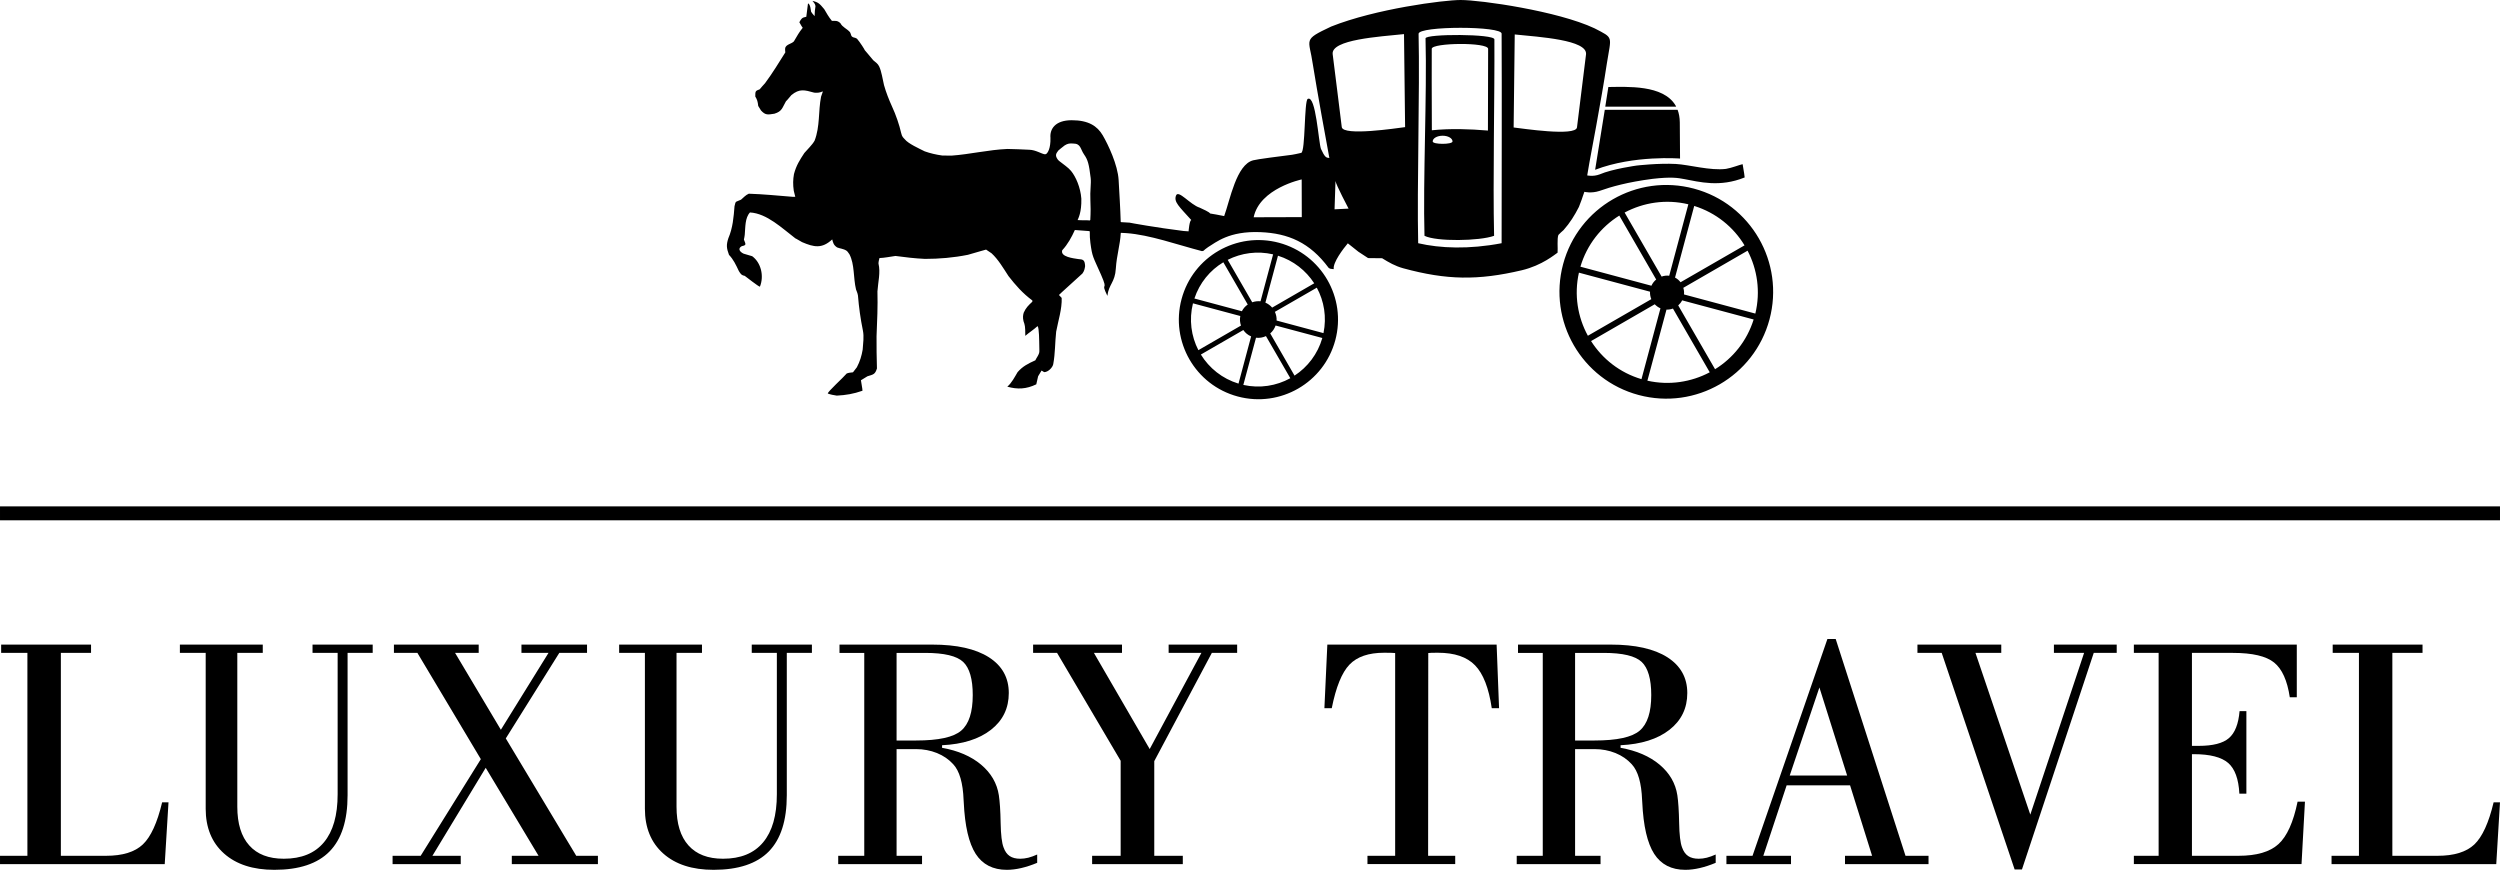
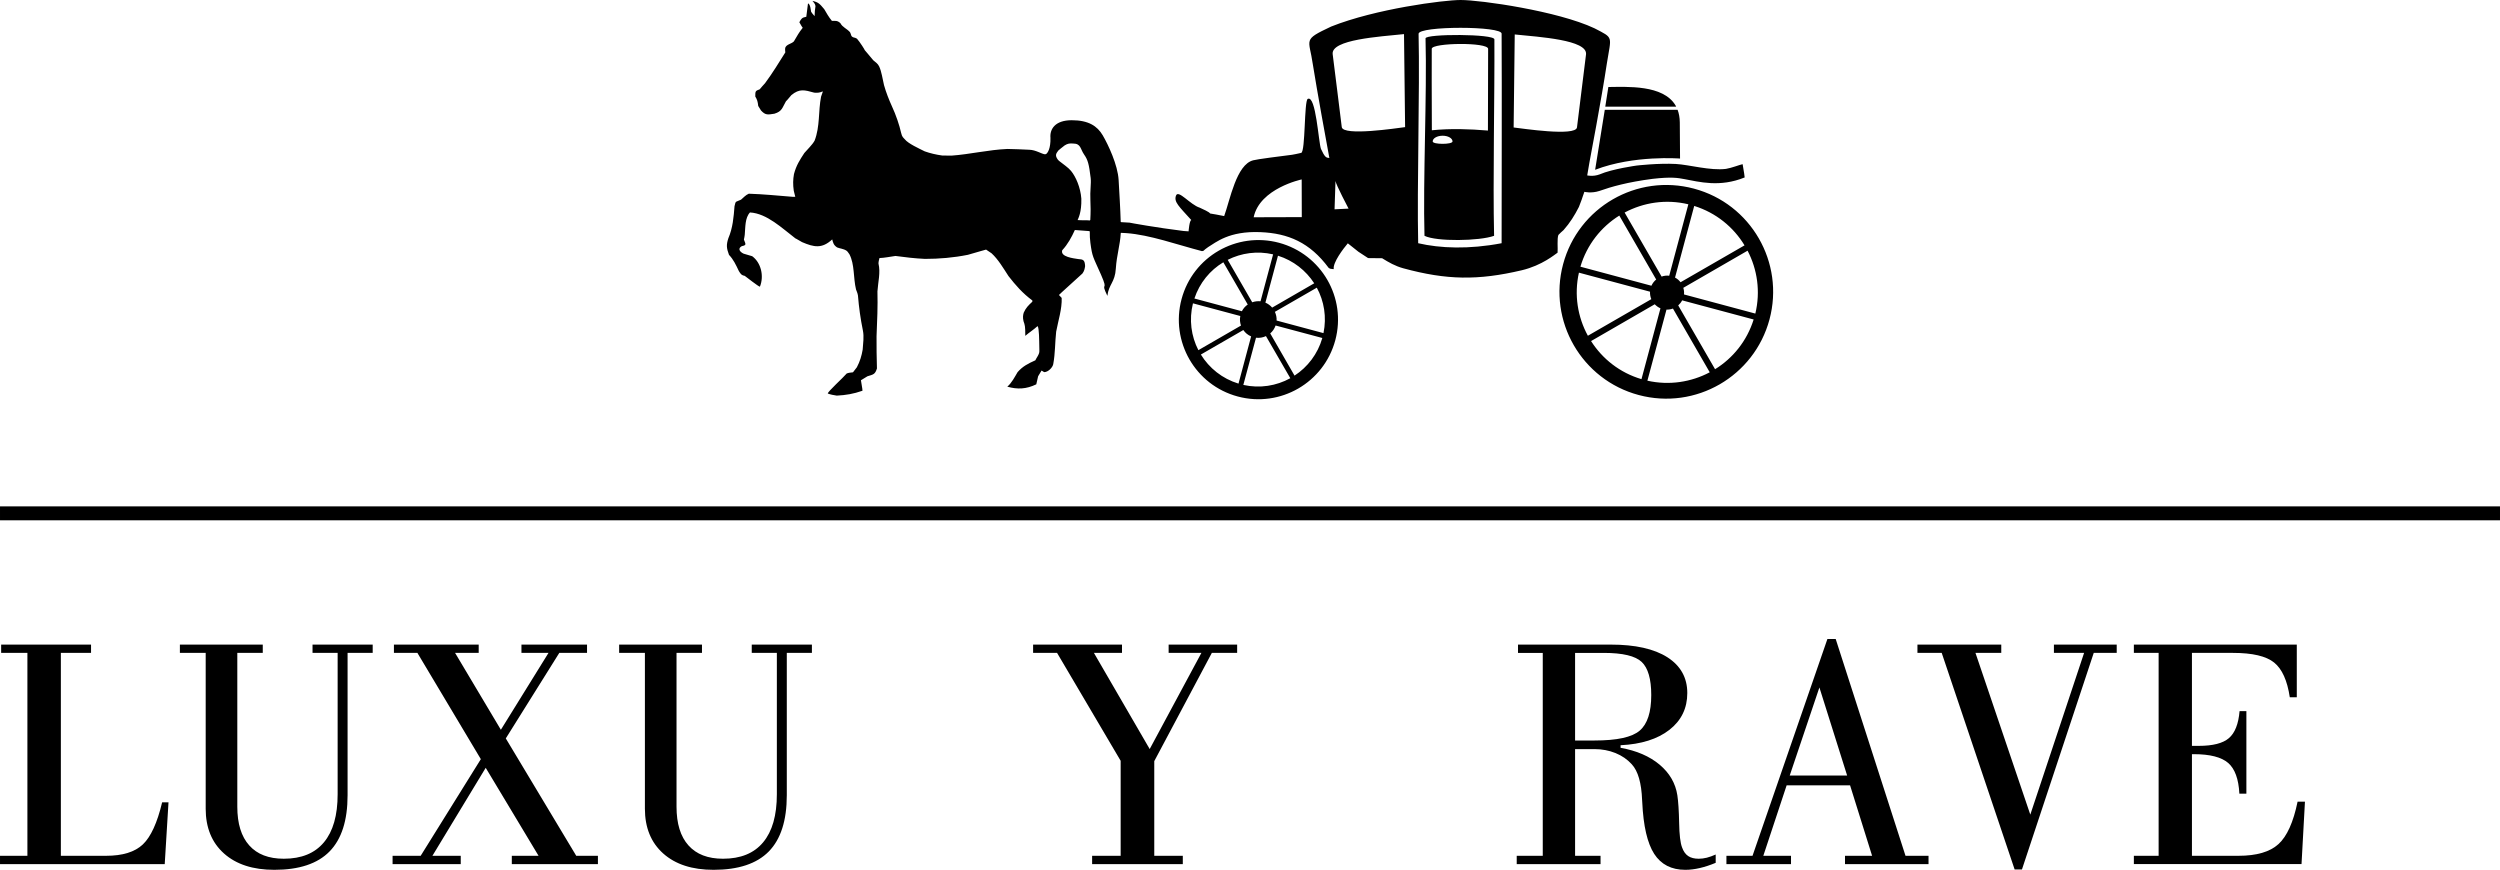
<svg xmlns="http://www.w3.org/2000/svg" xml:space="preserve" width="521.8mm" height="181.549mm" version="1.1" style="shape-rendering:geometricPrecision; text-rendering:geometricPrecision; image-rendering:optimizeQuality; fill-rule:evenodd; clip-rule:evenodd" viewBox="0 0 50283 17495">
  <g id="Warstwa_x0020_1">
    <g id="_2332661714272">
      <path d="M0 17380l0 -167 551 0 0 -4081 -528 0 0 -167 1808 0 0 167 -607 0 0 4081 908 0c333,0 580,-76 740,-228 161,-152 291,-435 389,-848l128 0 -76 1243 -3313 0z" />
      <path d="M4137 16264l0 -3132 -519 0 0 -167 1667 0 0 167 -512 0 0 3093c0,341 80,601 240,779 159,179 391,268 695,268 355,0 624,-110 807,-330 184,-220 276,-542 276,-967l0 -2843 -505 0 0 -167 1210 0 0 167 -505 0 0 2863c0,508 -121,884 -363,1131 -241,246 -611,369 -1110,369 -429,0 -766,-109 -1012,-328 -246,-219 -369,-520 -369,-903z" />
      <polygon points="7896,17380 7896,17213 8461,17213 9671,15269 8395,13132 7923,13132 7923,12965 9628,12965 9628,13132 9153,13132 10074,14678 11032,13132 10488,13132 10488,12965 11807,12965 11807,13132 11249,13132 10173,14852 11590,17213 12026,17213 12026,17380 10294,17380 10294,17213 10832,17213 9769,15443 8697,17213 9267,17213 9267,17380 " />
      <path d="M12971 16264l0 -3132 -518 0 0 -167 1666 0 0 167 -512 0 0 3093c0,341 80,601 240,779 160,179 391,268 695,268 355,0 624,-110 807,-330 184,-220 276,-542 276,-967l0 -2843 -505 0 0 -167 1210 0 0 167 -505 0 0 2863c0,508 -121,884 -362,1131 -242,246 -612,369 -1111,369 -429,0 -766,-109 -1012,-328 -246,-219 -369,-520 -369,-903z" />
-       <path d="M18033 14894l390 0c453,0 757,-66 910,-199 155,-133 232,-371 232,-715 0,-322 -64,-544 -192,-666 -128,-121 -382,-182 -763,-182l-577 0 0 1762zm-1174 2319l524 0 0 -4081 -498 0 0 -167 1866 0c492,0 872,85 1139,255 267,171 400,411 400,719 0,306 -120,553 -359,740 -240,187 -567,290 -983,310l0 52c322,57 583,170 784,338 201,169 321,374 358,617 19,127 32,311 36,553 4,241 24,407 59,496 28,79 69,137 123,173 53,36 124,54 212,54 52,0 107,-7 164,-21 56,-15 115,-36 177,-64l0 167c-110,46 -216,81 -319,105 -102,24 -200,36 -291,36 -280,0 -489,-107 -627,-321 -138,-215 -218,-560 -240,-1037 0,-11 -1,-26 -3,-46 -13,-343 -82,-583 -207,-718 -89,-99 -199,-174 -329,-227 -130,-52 -271,-79 -422,-79l-390 0 0 2146 512 0 0 167 -1686 0 0 -167z" />
      <polygon points="21966,17380 21966,17213 22540,17213 22540,15302 21261,13132 20779,13132 20779,12965 22567,12965 22567,13132 22002,13132 23124,15066 24164,13132 23505,13132 23505,12965 24883,12965 24883,13132 24374,13132 23216,15309 23216,17213 23790,17213 23790,17380 " />
-       <path d="M27504 17380l0 -167 557 0 0 -4078c-28,-2 -58,-4 -88,-5 -31,-1 -76,-1 -135,-1 -310,0 -542,79 -695,238 -153,158 -272,451 -357,877l-148 0 59 -1279 3405 0 49 1279 -147 0c-59,-404 -171,-692 -335,-861 -164,-170 -413,-254 -748,-254 -57,0 -98,0 -125,1 -26,1 -49,3 -69,5l-3 4078 545 0 0 167 -1765 0z" />
      <path d="M31680 14894l390 0c453,0 756,-66 910,-199 155,-133 232,-371 232,-715 0,-322 -64,-544 -192,-666 -128,-121 -382,-182 -763,-182l-577 0 0 1762zm-1174 2319l524 0 0 -4081 -498 0 0 -167 1866 0c492,0 872,85 1139,255 266,171 400,411 400,719 0,306 -120,553 -359,740 -240,187 -567,290 -983,310l0 52c322,57 583,170 784,338 201,169 321,374 358,617 19,127 31,311 36,553 4,241 24,407 59,496 28,79 69,137 123,173 53,36 124,54 211,54 53,0 108,-7 164,-21 57,-15 116,-36 178,-64l0 167c-110,46 -216,81 -319,105 -102,24 -200,36 -292,36 -279,0 -488,-107 -626,-321 -138,-215 -218,-560 -240,-1037 0,-11 -1,-26 -3,-46 -13,-343 -82,-583 -207,-718 -89,-99 -199,-174 -329,-227 -130,-52 -271,-79 -422,-79l-390 0 0 2146 512 0 0 167 -1686 0 0 -167z" />
      <path d="M35997 15599l1155 0 -558 -1772 -597 1772zm-1273 1781l0 -167 525 0 1506 -4360 167 0 1404 4360 463 0 0 167 -1680 0 0 -167 545 0 -443 -1417 -1276 0 -469 1417 557 0 0 167 -1299 0z" />
      <polygon points="40521,17488 39054,13132 38566,13132 38566,12965 40252,12965 40252,13132 39733,13132 40836,16385 41918,13132 41311,13132 41311,12965 42574,12965 42574,13132 42112,13132 40668,17488 " />
      <path d="M42919 17380l0 -167 498 0 0 -4081 -498 0 0 -167 3277 0 0 1059 -141 0c-50,-336 -155,-569 -315,-698 -160,-129 -435,-194 -827,-194l-826 0 0 1870 134 0c287,0 490,-52 610,-156 121,-104 192,-285 214,-543l137 0 0 1660 -141 0c-15,-295 -91,-501 -226,-618 -136,-117 -366,-176 -692,-176l-36 0 0 2044 935 0c365,0 633,-78 805,-235 172,-156 300,-441 385,-854l148 0 -69 1256 -3372 0z" />
-       <path d="M46895 17380l0 -167 551 0 0 -4081 -528 0 0 -167 1807 0 0 167 -607 0 0 4081 909 0c332,0 579,-76 740,-228 160,-152 290,-435 388,-848l128 0 -75 1243 -3313 0z" />
      <path d="M30057 792c0,-113 -1385,-114 -1385,-20 31,1123 -53,2845 -21,3971 239,120 1108,106 1400,0 -26,-1120 13,-2824 6,-3951zm-1241 2053c0,-64 90,-115 200,-115 110,0 199,51 199,115 0,64 -399,64 -399,0zm1111 -219c-374,-31 -745,-44 -1128,-6 -2,-484 -5,-1517 -2,-1639 4,-122 1134,-136 1134,2 0,3 -2,1151 -4,1643zm5123 676c-64,13 -219,76 -336,95 -316,39 -739,-84 -1007,-99 -350,-19 -789,32 -789,32 0,0 -486,66 -746,178 -131,49 -248,20 -248,20l45 -263c0,0 249,-1309 349,-1982 89,-569 147,-509 -248,-714 -743,-349 -2288,-569 -2692,-569 -340,0 -1711,178 -2604,534 -585,276 -443,236 -368,765 88,550 262,1504 332,1881l-15 -5c-53,-2 -83,-24 -154,-180 -50,-131 -101,-1089 -266,-1006 -74,38 -45,1063 -132,1086 -111,24 -111,26 -184,38 -211,26 -716,91 -781,111 -339,85 -465,796 -584,1122 -533,-108 -62,24 -492,-169 -191,-59 -430,-370 -477,-243 -47,128 60,217 308,492 -38,5 -55,227 -55,227 0,0 -58,-3 -101,-7 -540,-67 -1077,-164 -1087,-168l-170 -10 -7 -7c-7,-259 -29,-606 -42,-841 -17,-303 -210,-711 -320,-899 -110,-187 -287,-303 -623,-303 -336,0 -444,180 -428,355 5,219 -57,298 -80,320l-27 11c-68,-5 -187,-89 -318,-92 -147,-5 -299,-16 -441,-16 -377,16 -756,108 -1123,134 -64,0 -127,-2 -187,-2 -124,-17 -244,-45 -353,-84 -110,-55 -334,-156 -400,-242 -31,-35 -56,-45 -75,-131 -34,-153 -103,-359 -184,-532 -59,-130 -120,-284 -160,-428 -31,-128 -48,-271 -98,-376 -28,-58 -70,-81 -118,-123 -95,-109 -141,-173 -171,-203 2,-6 -94,-159 -157,-231 -11,-5 -23,-13 -35,-17 -102,-19 -71,-57 -106,-115 -67,-74 -150,-98 -191,-178 -59,-59 -105,-48 -172,-48 -65,-78 -108,-157 -154,-235 -88,-105 -116,-140 -237,-167 19,24 54,56 61,104 -10,63 -18,132 -18,202 -30,-33 -55,-61 -70,-87 -10,-69 -15,-117 -47,-163 -11,-2 -11,-2 -17,2 -12,88 -22,174 -33,261 -91,16 -101,42 -140,110 31,48 27,56 68,112 -85,107 -98,141 -178,274 -52,52 -143,55 -172,124 -10,23 0,97 0,97 -130,207 -261,422 -408,620 -38,42 -73,80 -107,122 -89,32 -89,39 -89,145 39,66 49,101 59,190 17,30 36,59 56,91 89,96 132,87 270,65 157,-48 157,-121 232,-250 15,-13 15,-13 109,-124 163,-134 263,-104 461,-49 58,4 104,4 167,-25 2,3 2,3 4,5 -10,32 -21,65 -35,100 -58,293 -19,598 -130,885 -48,87 -143,173 -206,248 -94,143 -163,250 -209,424 -20,110 -22,212 -4,336 8,40 19,81 30,121 -15,0 -30,0 -46,1 -297,-24 -598,-54 -889,-63 -65,28 -102,75 -156,120 -107,52 -105,12 -131,132 -17,218 -34,435 -124,644 -43,133 -38,197 13,334 89,93 137,196 198,325 31,47 45,84 118,97 28,19 278,218 306,218 87,-216 22,-483 -155,-613 -58,-18 -117,-36 -173,-51 -81,-38 -122,-104 -37,-151 104,-20 76,-42 43,-133 7,-33 14,-64 17,-96 14,-153 3,-340 105,-449 341,19 650,321 913,521 7,0 16,9 135,76 239,102 400,137 606,-55 18,65 25,112 98,161 50,22 129,26 189,66 26,16 40,50 60,73 106,205 75,468 132,707 12,37 31,70 39,122 19,237 50,461 100,707 24,119 4,251 -5,380 -21,124 -54,237 -117,356 -26,33 -52,68 -78,101 -46,6 -89,8 -126,24 -72,86 -381,363 -381,403 53,20 115,33 181,42 182,-9 337,-35 517,-98 0,-22 0,-22 -31,-211 44,-28 87,-54 131,-80 120,-37 153,-37 191,-157 -8,-215 -8,-441 -8,-648 13,-307 26,-606 18,-902 12,-189 65,-378 21,-561 0,-38 11,-76 20,-110 100,-3 213,-27 321,-42 194,26 394,50 594,59 287,0 574,-24 863,-82 241,-68 339,-100 366,-105 57,37 57,37 110,74 135,124 235,296 341,459 142,182 281,343 481,491 -3,2 -1,22 -1,24 -78,72 -129,121 -174,221 -15,53 -21,95 -4,171 28,79 36,99 36,295 84,-73 153,-112 247,-196 32,33 32,284 35,427 -2,38 6,77 -4,115 -16,52 -52,95 -76,146 -148,67 -255,121 -357,238 -54,91 -120,220 -207,292 205,58 383,50 583,-47 11,-53 24,-108 37,-162 22,-39 45,-76 69,-115 18,11 35,21 53,32 78,0 169,-92 182,-160 41,-221 35,-440 59,-654 42,-225 119,-458 111,-679 -20,-19 -37,-39 -55,-59 3,-6 3,-6 472,-432 37,-49 46,-95 54,-148 -6,-124 -37,-137 -141,-143 -86,-14 -363,-42 -319,-177 110,-118 189,-263 254,-407 48,2 207,15 291,22l9 10c-1,76 2,152 12,224 39,292 50,271 215,645 165,375 -28,100 127,424 27,-236 154,-269 170,-550 17,-269 87,-476 99,-711l4 -7 111 6c474,35 1013,231 1518,362l28 -5c23,-22 56,-48 96,-76 157,-94 418,-327 1051,-301 561,23 996,209 1373,718 0,0 21,15 28,17 18,6 75,9 75,9 -22,-133 196,-416 283,-519 71,56 143,113 214,170 63,41 127,84 194,127 94,0 187,3 282,3 136,84 261,157 425,202 872,238 1504,247 2383,40 413,-98 675,-325 721,-354 8,-88 -13,-276 16,-356 32,-33 67,-67 104,-98 130,-147 222,-295 309,-466 66,-179 58,-145 76,-207 27,-77 34,-97 34,-97 0,0 137,36 301,-17 239,-85 565,-178 1073,-244 377,-43 507,-19 634,5 300,55 714,171 1216,-33 0,-10 -14,-120 -41,-267zm-13121 1123l-10 9c-57,-8 -187,0 -245,-8 11,-30 82,-150 75,-430 -17,-229 -113,-444 -207,-558 -54,-67 -152,-131 -241,-202l-23 -23c-76,-100 -21,-139 9,-186 29,-28 47,-38 126,-102 61,-38 99,-44 171,-38 158,0 143,110 220,220 77,111 98,189 133,475 13,106 -16,261 -6,446 6,102 7,244 -2,397zm3286 -55c122,-583 966,-761 966,-761l2 758c-713,1 -388,1 -968,3zm1627 -160l19 -569c8,72 263,555 263,555l-282 14zm145 -1654c-61,-519 -121,-952 -183,-1468 -32,-292 935,-350 1435,-402 7,563 14,1303 22,1871 -162,20 -1248,186 -1274,-1zm3215 2336c-658,126 -1235,103 -1678,0 -26,-1140 35,-3071 8,-4211 -8,-162 1699,-162 1670,0 7,1175 0,2933 0,4211zm1516 -2329c-27,186 -1112,19 -1274,1 7,-569 14,-1309 22,-1871 499,51 1466,109 1434,400 -61,518 -121,951 -182,1470zm1982 -443c-249,-419 -974,-373 -1351,-370 -5,36 -29,185 -60,383 -1,4 -2,8 -2,13l1426 0c-4,-8 -8,-18 -13,-26zm86 341c-1,-97 -17,-180 -44,-252l-1465 0c-1,2 -1,5 -1,7 -65,403 -152,953 -193,1199 781,-301 1708,-226 1708,-226 0,0 -2,-257 -5,-728zm-8061 2422c-854,-228 -1731,278 -1960,1132 -229,854 277,1732 1131,1960 854,229 1732,-278 1961,-1132 229,-854 -278,-1730 -1132,-1960zm894 1817l-943 -253c4,-61 -10,-121 -34,-175l843 -486c147,270 201,592 134,914zm-186 -1002l-846 489c-37,-43 -83,-77 -136,-100l253 -944c311,98 563,299 729,555zm-827 -582l-253 944c-57,-6 -114,1 -167,20l-493 -854c274,-138 594,-184 913,-110zm-1001 159l491 850c-50,34 -90,80 -118,135l-955 -256c104,-315 315,-569 582,-729zm-611 826l952 255c-13,67 -7,133 14,192l-857 495c-144,-280 -191,-612 -109,-942zm159 1030l854 -493c38,56 92,101 157,128l-254 950c-327,-100 -590,-313 -757,-585zm854 611l255 -949c70,8 140,-4 200,-33l490 847c-279,154 -613,209 -945,135zm1030 -187l-489 -849c48,-41 86,-95 108,-159l940 251c-93,323 -297,586 -559,757zm8034 -3761c-1147,-307 -2325,373 -2632,1519 -307,1146 373,2325 1520,2632 1146,307 2323,-374 2631,-1520 307,-1146 -373,-2325 -1519,-2631zm5 348c439,137 790,426 1012,793l-1287 742c-29,-38 -66,-71 -111,-94l386 -1441zm-118 -33l-385 1437c-54,-7 -105,0 -153,17l-744 -1288c381,-203 832,-274 1282,-166zm-1389 227l742 1286c-40,33 -74,76 -96,125l-1428 -383c131,-443 416,-799 782,-1028zm-812 1148l1430 383c-3,52 7,104 26,150l-1276 736c-205,-375 -280,-822 -180,-1269zm244 1376l1281 -740c32,33 70,62 115,81l-382 1425c-436,-129 -787,-409 -1014,-766zm1133 797l384 -1430c45,2 89,-6 130,-21l740 1282c-372,197 -814,268 -1254,169zm1361 -231l-741 -1283c32,-29 59,-63 79,-102l1438 385c-135,431 -416,778 -776,1000zm810 -1119l-1435 -385c5,-46 0,-91 -14,-133l1293 -747c196,376 263,822 156,1265z" />
      <polygon points="50283,10465 0,10465 0,10185 50283,10185 " />
    </g>
  </g>
</svg>